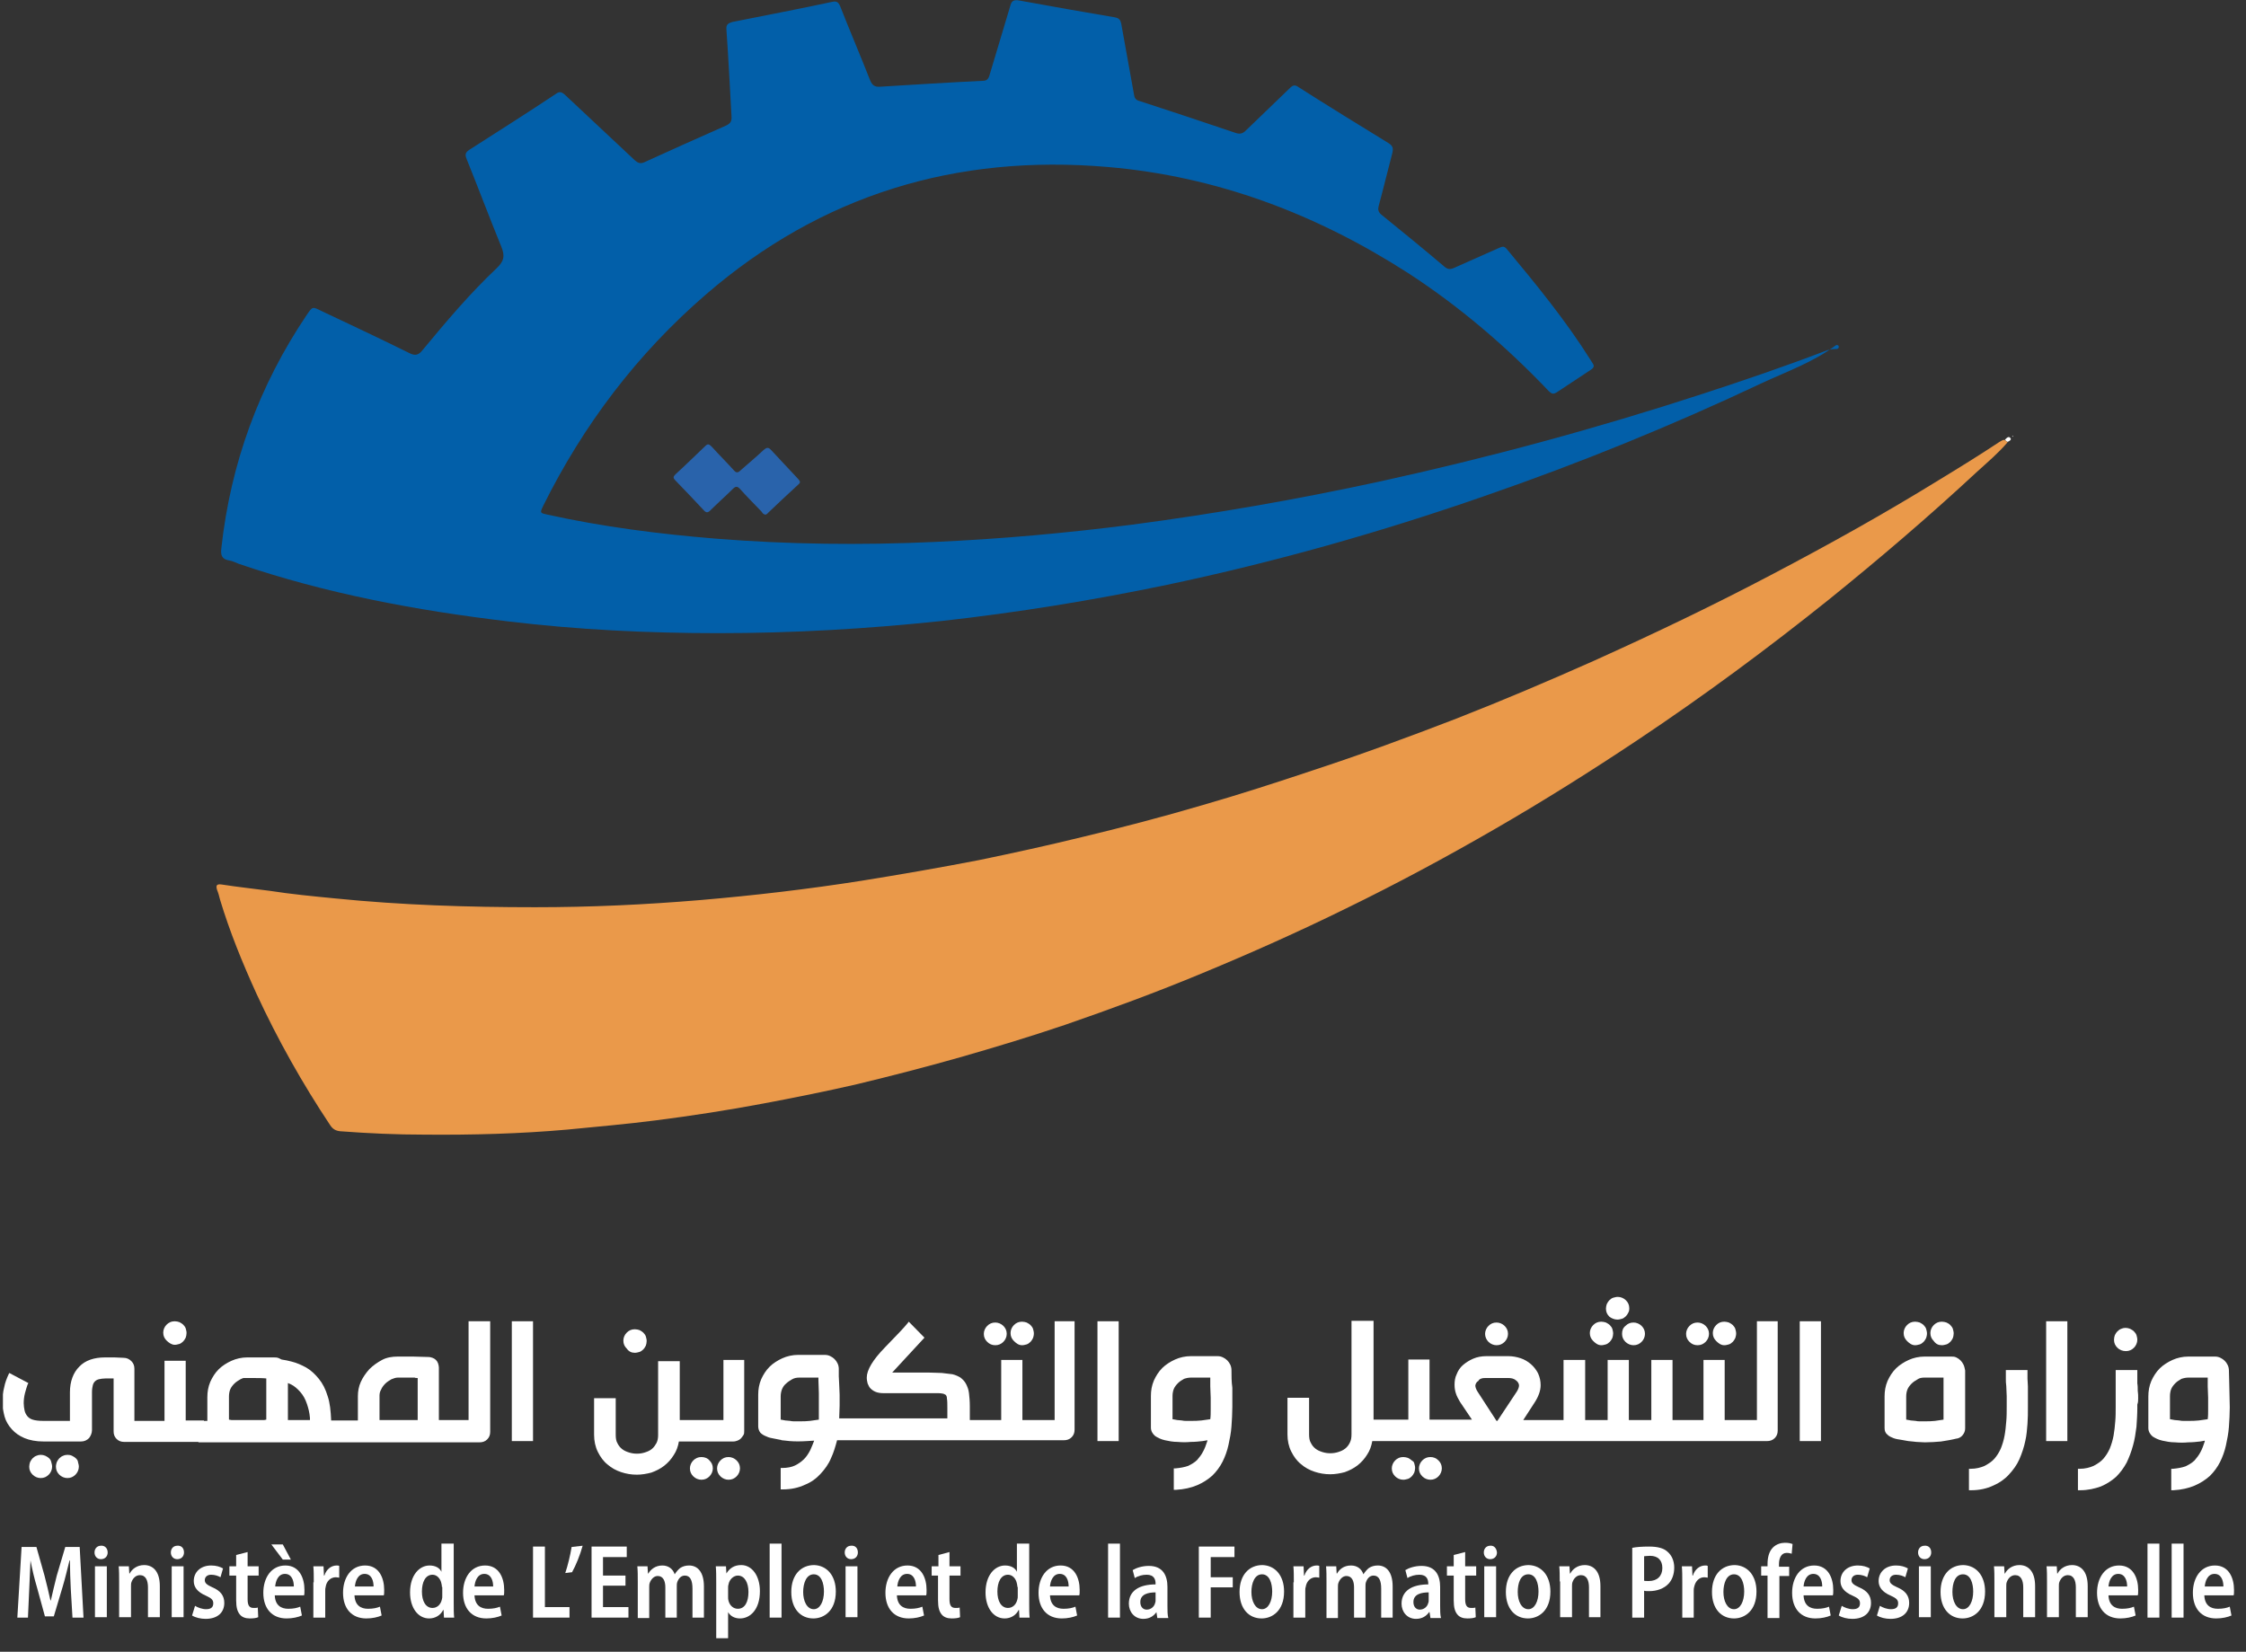
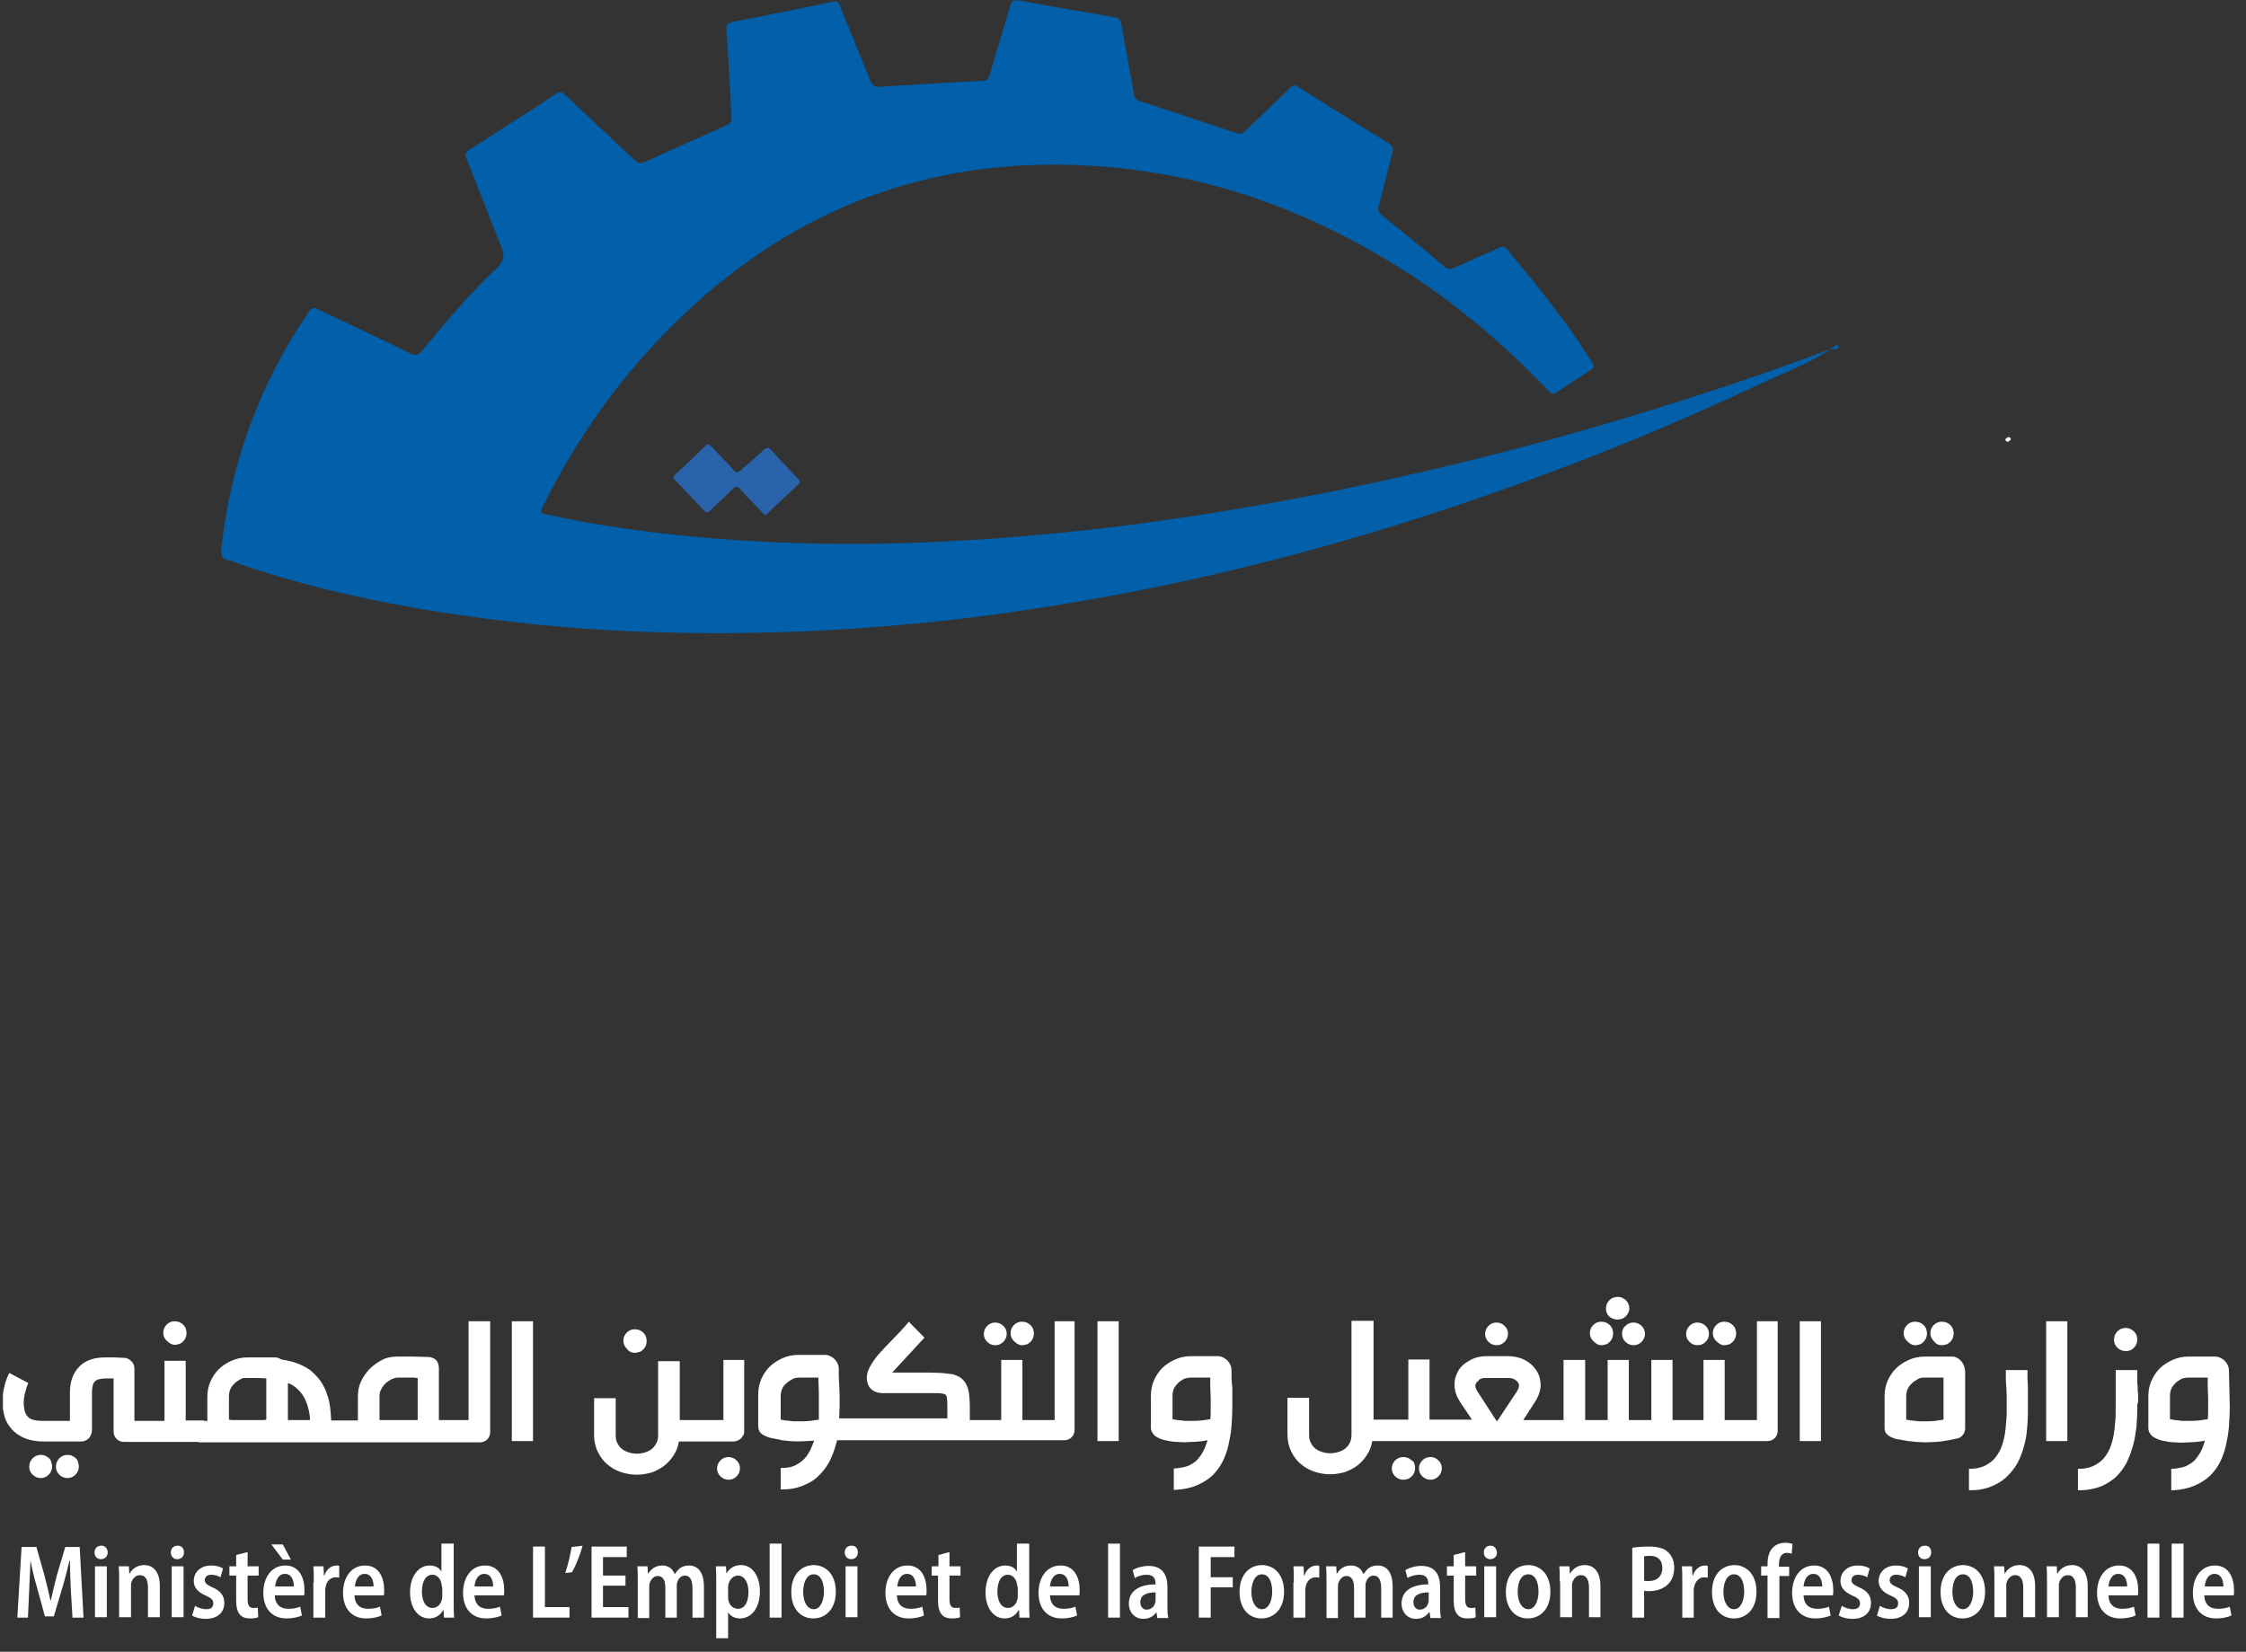
<svg xmlns="http://www.w3.org/2000/svg" width="155" height="114" viewBox="0 0 155 114" fill="none">
  <rect x="0" y="0" width="155" height="114" fill="#333333" stroke="none" />
  <g clip-path="url(#clip0_255_807)">
    <path d="M49.575 43.699C44.717 43.699 39.888 43.467 35.059 42.887C28.737 42.133 22.503 40.972 16.475 38.913C16.241 38.825 16.036 38.709 15.802 38.68C15.304 38.593 15.216 38.303 15.275 37.839C15.918 31.979 17.879 26.612 21.186 21.709C21.567 21.157 21.567 21.157 22.152 21.448C24.172 22.405 26.22 23.362 28.21 24.349C28.649 24.581 28.884 24.523 29.176 24.146C30.786 22.202 32.425 20.258 34.269 18.517C34.795 18.024 34.854 17.647 34.59 17.009C33.771 15.007 33.01 12.976 32.191 10.945C32.074 10.655 32.132 10.51 32.395 10.336C34.386 9.06 36.405 7.783 38.366 6.478C38.6 6.303 38.746 6.332 38.98 6.536C40.59 8.044 42.2 9.553 43.809 11.061C44.044 11.264 44.219 11.322 44.512 11.177C46.356 10.336 48.229 9.495 50.072 8.682C50.394 8.537 50.511 8.392 50.482 8.015C50.365 6.013 50.277 4.041 50.131 2.039C50.102 1.691 50.248 1.604 50.541 1.517C52.853 1.052 55.165 0.617 57.448 0.124C57.74 0.066 57.857 0.153 57.974 0.414C58.648 2.126 59.379 3.837 60.052 5.549C60.199 5.897 60.374 6.013 60.755 5.984C63.096 5.839 65.437 5.694 67.808 5.578C68.071 5.578 68.188 5.491 68.276 5.23C68.744 3.634 69.242 2.039 69.71 0.443C69.798 0.095 69.915 -0.05 70.354 0.037C72.549 0.443 74.744 0.82 76.939 1.197C77.232 1.255 77.32 1.371 77.378 1.633C77.671 3.257 77.963 4.882 78.256 6.507C78.285 6.739 78.373 6.913 78.636 6.971C80.861 7.696 83.056 8.421 85.28 9.176C85.543 9.263 85.748 9.234 85.953 9.031C86.977 8.044 88.002 7.058 89.026 6.071C89.231 5.868 89.377 5.839 89.611 6.013C91.66 7.319 93.738 8.595 95.816 9.872C96.138 10.075 96.167 10.249 96.079 10.597C95.757 11.816 95.465 13.034 95.143 14.224C95.084 14.456 95.114 14.63 95.318 14.804C96.782 15.993 98.245 17.183 99.679 18.401C99.913 18.604 100.089 18.604 100.352 18.488C101.406 18.024 102.43 17.56 103.484 17.096C103.689 17.009 103.806 16.98 103.981 17.183C106.03 19.649 108.049 22.115 109.747 24.813C109.805 24.9 109.835 24.958 109.893 25.045C110.039 25.248 110.01 25.364 109.805 25.509C109.015 26.031 108.225 26.553 107.435 27.076C107.201 27.221 107.083 27.192 106.879 26.989C103.952 23.913 100.733 21.157 97.162 18.837C90.841 14.775 83.963 12.164 76.442 11.525C65.993 10.626 56.687 13.44 48.726 20.316C43.985 24.407 40.268 29.31 37.488 34.909C37.254 35.402 37.254 35.402 37.781 35.518C41.585 36.359 45.448 36.853 49.341 37.172C54.404 37.578 59.438 37.636 64.501 37.404C69.066 37.201 73.573 36.795 78.11 36.214C83.817 35.46 89.494 34.474 95.114 33.255C102.694 31.602 110.186 29.571 117.561 27.163C120.4 26.234 123.209 25.277 126.019 24.204C126.253 24.117 126.487 24.087 126.721 24.087C126.809 24.087 126.868 24.058 126.897 23.971C126.897 23.942 126.897 23.884 126.868 23.855C126.809 23.797 126.721 23.797 126.663 23.855C125.141 24.987 123.356 25.625 121.658 26.409C115.395 29.368 108.986 31.979 102.43 34.242C95.26 36.737 87.972 38.796 80.539 40.363C75.388 41.437 70.208 42.278 64.998 42.858C59.789 43.409 54.697 43.699 49.575 43.699Z" fill="#025FA9" />
-     <path d="M138.544 30.528C137.901 31.282 137.14 31.921 136.408 32.588C133.13 35.634 129.735 38.535 126.253 41.349C121.98 44.773 117.59 48.022 113.024 51.068C109.805 53.215 106.527 55.275 103.161 57.219C99.796 59.163 96.401 60.99 92.889 62.702C89.64 64.298 86.333 65.777 82.968 67.17C79.836 68.475 76.675 69.636 73.485 70.738C71.085 71.55 68.686 72.276 66.256 72.972C63.915 73.639 61.544 74.249 59.145 74.829C57.008 75.322 54.843 75.757 52.677 76.163C50.218 76.627 47.76 77.005 45.272 77.324C43.253 77.585 41.204 77.759 39.156 77.962C35.878 78.252 32.6 78.339 29.293 78.31C27.361 78.31 25.43 78.223 23.498 78.078C23.176 78.049 22.971 77.933 22.796 77.672C20.864 74.771 19.167 71.754 17.703 68.591C16.738 66.473 15.86 64.327 15.186 62.093C15.128 61.861 15.069 61.629 14.982 61.425C14.894 61.135 14.923 60.99 15.303 61.048C16.416 61.222 17.528 61.338 18.611 61.483C20.103 61.715 21.625 61.861 23.118 62.006C27.712 62.47 32.307 62.615 36.931 62.615C40.736 62.615 44.511 62.441 48.316 62.122C52.062 61.803 55.779 61.367 59.467 60.787C62.159 60.352 64.852 59.888 67.544 59.366C69.944 58.872 72.314 58.35 74.685 57.77C77.465 57.103 80.246 56.377 82.997 55.565C85.514 54.84 88.031 54.028 90.547 53.186C93.913 52.084 97.22 50.865 100.527 49.589C103.717 48.341 106.849 47.007 109.98 45.614C114.166 43.728 118.292 41.756 122.36 39.609C126.223 37.578 130.028 35.46 133.745 33.168C135.179 32.298 136.584 31.427 137.988 30.499C138.105 30.441 138.193 30.354 138.34 30.354C138.427 30.412 138.486 30.47 138.544 30.528Z" fill="#EA994A" />
    <path d="M52.853 35.518C52.677 35.518 52.619 35.402 52.56 35.315C52.063 34.793 51.565 34.3 51.097 33.777C50.892 33.545 50.775 33.545 50.57 33.748C50.072 34.242 49.546 34.706 49.019 35.228C48.843 35.402 48.726 35.402 48.551 35.199C47.907 34.503 47.263 33.835 46.619 33.168C46.443 32.994 46.443 32.907 46.619 32.733C47.321 32.095 47.995 31.427 48.668 30.789C48.843 30.615 48.931 30.644 49.107 30.818C49.604 31.369 50.131 31.892 50.629 32.443C50.804 32.646 50.921 32.646 51.097 32.472C51.624 32.008 52.18 31.544 52.706 31.05C52.911 30.876 53.028 30.847 53.233 31.079C53.848 31.747 54.462 32.385 55.077 33.052C55.194 33.197 55.282 33.284 55.106 33.429C54.404 34.068 53.702 34.735 52.999 35.402C52.97 35.46 52.882 35.489 52.853 35.518Z" fill="#2963AB" />
    <path d="M138.369 30.354C138.457 30.238 138.603 30.093 138.72 30.209C138.867 30.354 138.662 30.441 138.545 30.499C138.486 30.47 138.428 30.412 138.369 30.354Z" fill="white" />
-     <path d="M138.895 30.064C138.895 30.093 138.925 30.093 138.925 30.122L138.895 30.151C138.895 30.122 138.866 30.122 138.866 30.093C138.866 30.093 138.895 30.093 138.895 30.064Z" fill="white" />
    <path d="M4.885 109.672C4.856 109.062 4.826 108.337 4.826 107.699H4.797C4.651 108.279 4.504 108.917 4.329 109.498L3.714 111.557H3.1L2.544 109.527C2.368 108.946 2.222 108.308 2.105 107.699C2.075 108.308 2.046 109.062 2.017 109.701L1.929 111.644H1.197L1.49 106.77H2.514L3.07 108.743C3.217 109.323 3.363 109.904 3.48 110.455H3.509C3.626 109.904 3.773 109.353 3.919 108.743L4.504 106.77H5.499L5.763 111.644H5.002L4.885 109.672Z" fill="white" />
    <path d="M7.431 107.148C7.431 107.409 7.255 107.612 6.962 107.612C6.699 107.612 6.523 107.409 6.523 107.148C6.523 106.887 6.699 106.683 6.962 106.683C7.226 106.654 7.431 106.858 7.431 107.148ZM6.553 108.105H7.372V111.615H6.553V108.105Z" fill="white" />
    <path d="M8.221 109.149C8.221 108.743 8.221 108.424 8.191 108.105H8.894L8.923 108.598H8.952C9.099 108.308 9.45 108.018 9.947 108.018C10.533 108.018 11.03 108.424 11.03 109.469V111.615H10.211V109.556C10.211 109.091 10.065 108.714 9.655 108.714C9.362 108.714 9.157 108.946 9.069 109.207C9.04 109.294 9.04 109.382 9.04 109.498V111.615H8.221V109.149Z" fill="white" />
    <path d="M12.698 107.148C12.698 107.409 12.523 107.612 12.23 107.612C11.967 107.612 11.791 107.409 11.791 107.148C11.791 106.887 11.967 106.683 12.23 106.683C12.523 106.654 12.698 106.858 12.698 107.148ZM11.85 108.105H12.669V111.615H11.85V108.105Z" fill="white" />
    <path d="M13.46 110.832C13.635 110.948 13.957 111.064 14.221 111.064C14.572 111.064 14.718 110.919 14.718 110.658C14.718 110.426 14.601 110.31 14.221 110.136C13.606 109.875 13.372 109.527 13.372 109.12C13.372 108.511 13.84 108.047 14.572 108.047C14.923 108.047 15.187 108.134 15.391 108.25L15.216 108.859C15.069 108.772 14.835 108.685 14.572 108.685C14.279 108.685 14.133 108.859 14.133 109.062C14.133 109.265 14.279 109.382 14.66 109.556C15.216 109.788 15.479 110.136 15.479 110.629C15.479 111.296 15.011 111.731 14.191 111.731C13.84 111.731 13.489 111.644 13.255 111.499L13.46 110.832Z" fill="white" />
    <path d="M17.088 107.119V108.105H17.849V108.743H17.088V110.368C17.088 110.803 17.206 110.977 17.498 110.977C17.615 110.977 17.732 110.977 17.791 110.948L17.82 111.615C17.703 111.673 17.498 111.702 17.235 111.702C16.942 111.702 16.708 111.615 16.562 111.441C16.386 111.238 16.298 110.948 16.298 110.455V108.743H15.83V108.105H16.298V107.322L17.088 107.119Z" fill="white" />
    <path d="M18.962 110.107C18.991 110.803 19.401 111.035 19.899 111.035C20.25 111.035 20.513 110.977 20.718 110.89L20.835 111.499C20.572 111.615 20.191 111.702 19.782 111.702C18.757 111.702 18.172 111.006 18.172 109.933C18.172 108.888 18.728 108.047 19.694 108.047C20.66 108.047 21.011 108.917 21.011 109.73C21.011 109.904 21.011 110.049 20.982 110.107H18.962ZM19.518 106.596L20.074 107.641H19.518L18.728 106.596H19.518ZM20.279 109.498C20.279 109.091 20.133 108.627 19.665 108.627C19.196 108.627 19.021 109.12 18.991 109.498H20.279Z" fill="white" />
    <path d="M21.654 109.207C21.654 108.772 21.654 108.424 21.625 108.105H22.327L22.357 108.743H22.386C22.532 108.279 22.884 108.047 23.235 108.047C23.323 108.047 23.352 108.047 23.41 108.076V108.888C23.352 108.888 23.293 108.859 23.176 108.859C22.825 108.859 22.532 109.12 22.474 109.527C22.445 109.614 22.445 109.701 22.445 109.817V111.644H21.625V109.207H21.654Z" fill="white" />
    <path d="M24.464 110.107C24.493 110.803 24.903 111.035 25.401 111.035C25.752 111.035 26.015 110.977 26.22 110.89L26.337 111.499C26.074 111.615 25.693 111.702 25.284 111.702C24.259 111.702 23.674 111.006 23.674 109.933C23.674 108.888 24.23 108.047 25.196 108.047C26.162 108.047 26.513 108.917 26.513 109.73C26.513 109.904 26.513 110.049 26.483 110.107H24.464ZM25.781 109.498C25.781 109.091 25.635 108.627 25.166 108.627C24.698 108.627 24.523 109.12 24.493 109.498H25.781Z" fill="white" />
    <path d="M31.312 106.538V110.658C31.312 111.006 31.312 111.383 31.342 111.644H30.639L30.61 111.122H30.581C30.405 111.47 30.054 111.702 29.615 111.702C28.854 111.702 28.298 110.977 28.298 109.904C28.298 108.714 28.942 108.047 29.644 108.047C30.054 108.047 30.346 108.221 30.464 108.482V106.538H31.312ZM30.493 109.527C30.493 109.469 30.493 109.382 30.464 109.294C30.405 108.975 30.171 108.685 29.849 108.685C29.351 108.685 29.117 109.207 29.117 109.846C29.117 110.513 29.381 110.977 29.849 110.977C30.142 110.977 30.405 110.774 30.493 110.397C30.522 110.31 30.522 110.252 30.522 110.136V109.527H30.493Z" fill="white" />
    <path d="M32.746 110.107C32.776 110.803 33.185 111.035 33.683 111.035C34.034 111.035 34.297 110.977 34.502 110.89L34.619 111.499C34.356 111.615 33.975 111.702 33.566 111.702C32.541 111.702 31.956 111.006 31.956 109.933C31.956 108.888 32.512 108.047 33.478 108.047C34.444 108.047 34.795 108.917 34.795 109.73C34.795 109.904 34.795 110.049 34.766 110.107H32.746ZM34.034 109.498C34.034 109.091 33.888 108.627 33.419 108.627C32.951 108.627 32.776 109.12 32.746 109.498H34.034Z" fill="white" />
    <path d="M36.785 106.741H37.605V110.919H39.302V111.644H36.785V106.741Z" fill="white" />
    <path d="M40.21 106.683C40.034 107.322 39.741 108.047 39.478 108.511L39.01 108.569C39.185 108.047 39.361 107.322 39.449 106.77L40.21 106.683Z" fill="white" />
    <path d="M43.166 109.44H41.614V110.919H43.37V111.644H40.824V106.741H43.253V107.467H41.614V108.743H43.166V109.44Z" fill="white" />
    <path d="M44.014 109.149C44.014 108.743 44.014 108.424 43.984 108.105H44.687L44.716 108.598H44.745C44.892 108.337 45.214 108.047 45.711 108.047C46.121 108.047 46.443 108.279 46.56 108.656C46.677 108.482 46.794 108.337 46.94 108.221C47.116 108.105 47.321 108.047 47.555 108.047C48.111 108.047 48.579 108.453 48.579 109.498V111.644H47.789V109.643C47.789 109.091 47.643 108.743 47.262 108.743C46.999 108.743 46.823 108.946 46.735 109.207C46.706 109.294 46.706 109.411 46.706 109.498V111.644H45.916V109.556C45.916 109.12 45.77 108.772 45.389 108.772C45.126 108.772 44.921 109.004 44.833 109.265C44.804 109.353 44.804 109.469 44.804 109.556V111.673H44.014V109.149Z" fill="white" />
    <path d="M49.428 109.265C49.428 108.801 49.428 108.424 49.398 108.105H50.101L50.13 108.598C50.364 108.221 50.686 108.018 51.154 108.018C51.886 108.018 52.442 108.743 52.442 109.817C52.442 111.093 51.769 111.702 51.067 111.702C50.686 111.702 50.394 111.528 50.247 111.267V113.066H49.428V109.265ZM50.247 110.223C50.247 110.31 50.247 110.397 50.276 110.484C50.364 110.832 50.628 111.035 50.92 111.035C51.418 111.035 51.652 110.542 51.652 109.875C51.652 109.236 51.389 108.743 50.92 108.743C50.628 108.743 50.335 109.004 50.276 109.352C50.247 109.44 50.247 109.498 50.247 109.585V110.223Z" fill="white" />
    <path d="M53.935 106.538H53.115V111.644H53.935V106.538Z" fill="white" />
    <path d="M57.681 109.846C57.681 111.18 56.862 111.702 56.13 111.702C55.252 111.702 54.608 111.035 54.608 109.875C54.608 108.685 55.282 108.018 56.189 108.018C57.067 108.047 57.681 108.743 57.681 109.846ZM55.428 109.875C55.428 110.513 55.691 111.064 56.16 111.064C56.599 111.064 56.862 110.513 56.862 109.846C56.862 109.294 56.686 108.656 56.16 108.656C55.633 108.656 55.428 109.294 55.428 109.875Z" fill="white" />
    <path d="M59.203 107.148C59.203 107.409 59.028 107.612 58.735 107.612C58.471 107.612 58.296 107.409 58.296 107.148C58.296 106.887 58.471 106.683 58.735 106.683C59.028 106.654 59.203 106.858 59.203 107.148ZM58.354 108.105H59.174V111.615H58.354V108.105Z" fill="white" />
    <path d="M61.896 110.107C61.925 110.803 62.335 111.035 62.832 111.035C63.183 111.035 63.447 110.977 63.652 110.89L63.769 111.499C63.505 111.615 63.125 111.702 62.715 111.702C61.691 111.702 61.105 111.006 61.105 109.933C61.105 108.888 61.661 108.047 62.627 108.047C63.593 108.047 63.944 108.917 63.944 109.73C63.944 109.904 63.944 110.049 63.915 110.107H61.896ZM63.213 109.498C63.213 109.091 63.066 108.627 62.598 108.627C62.13 108.627 61.954 109.12 61.925 109.498H63.213Z" fill="white" />
    <path d="M65.525 107.119V108.105H66.286V108.743H65.525V110.368C65.525 110.803 65.642 110.977 65.935 110.977C66.052 110.977 66.169 110.977 66.228 110.948L66.257 111.615C66.14 111.673 65.935 111.702 65.671 111.702C65.379 111.702 65.145 111.615 64.998 111.441C64.823 111.238 64.735 110.948 64.735 110.455V108.743H64.296V108.105H64.764V107.322L65.525 107.119Z" fill="white" />
    <path d="M71.027 106.538V110.658C71.027 111.006 71.027 111.383 71.056 111.644H70.354L70.325 111.122H70.296C70.12 111.47 69.769 111.702 69.33 111.702C68.569 111.702 68.013 110.977 68.013 109.904C68.013 108.714 68.657 108.047 69.359 108.047C69.769 108.047 70.061 108.221 70.178 108.482V106.538H71.027ZM70.208 109.527C70.208 109.469 70.208 109.382 70.178 109.294C70.12 108.975 69.886 108.685 69.564 108.685C69.066 108.685 68.832 109.207 68.832 109.846C68.832 110.513 69.096 110.977 69.564 110.977C69.856 110.977 70.12 110.774 70.208 110.397C70.237 110.31 70.237 110.252 70.237 110.136V109.527H70.208Z" fill="white" />
    <path d="M72.461 110.107C72.49 110.803 72.9 111.035 73.398 111.035C73.749 111.035 74.012 110.977 74.217 110.89L74.334 111.499C74.071 111.615 73.69 111.702 73.281 111.702C72.256 111.702 71.671 111.006 71.671 109.933C71.671 108.888 72.227 108.047 73.193 108.047C74.159 108.047 74.51 108.917 74.51 109.73C74.51 109.904 74.51 110.049 74.481 110.107H72.461ZM73.749 109.498C73.749 109.091 73.603 108.627 73.134 108.627C72.666 108.627 72.49 109.12 72.461 109.498H73.749Z" fill="white" />
    <path d="M77.29 106.538H76.471V111.644H77.29V106.538Z" fill="white" />
    <path d="M79.865 111.644L79.807 111.267C79.602 111.557 79.309 111.731 78.899 111.731C78.285 111.731 77.904 111.238 77.904 110.687C77.904 109.788 78.636 109.353 79.748 109.353V109.294C79.748 109.033 79.66 108.685 79.133 108.685C78.841 108.685 78.519 108.772 78.314 108.917L78.168 108.366C78.402 108.221 78.812 108.076 79.28 108.076C80.275 108.076 80.567 108.772 80.567 109.527V110.832C80.567 111.151 80.567 111.441 80.626 111.673H79.865V111.644ZM79.748 109.904C79.251 109.904 78.695 110.02 78.695 110.571C78.695 110.919 78.899 111.093 79.133 111.093C79.426 111.093 79.66 110.89 79.719 110.629C79.748 110.571 79.748 110.513 79.748 110.426V109.904Z" fill="white" />
    <path d="M82.733 106.741H85.192V107.467H83.553V108.859H85.075V109.556H83.553V111.644H82.733V106.741Z" fill="white" />
    <path d="M88.616 109.846C88.616 111.18 87.796 111.702 87.065 111.702C86.187 111.702 85.543 111.035 85.543 109.875C85.543 108.685 86.216 108.018 87.123 108.018C88.001 108.047 88.616 108.743 88.616 109.846ZM86.362 109.875C86.362 110.513 86.626 111.064 87.094 111.064C87.533 111.064 87.796 110.513 87.796 109.846C87.796 109.294 87.621 108.656 87.094 108.656C86.567 108.656 86.362 109.294 86.362 109.875Z" fill="white" />
    <path d="M89.289 109.207C89.289 108.772 89.289 108.424 89.26 108.105H89.962L89.991 108.743H90.021C90.167 108.279 90.518 108.047 90.869 108.047C90.957 108.047 90.987 108.047 91.045 108.076V108.888C90.987 108.888 90.928 108.859 90.811 108.859C90.46 108.859 90.167 109.12 90.109 109.527C90.079 109.614 90.079 109.701 90.079 109.817V111.644H89.26V109.207H89.289Z" fill="white" />
    <path d="M91.543 109.149C91.543 108.743 91.543 108.424 91.514 108.105H92.216L92.245 108.598H92.275C92.421 108.337 92.714 108.047 93.24 108.047C93.65 108.047 93.972 108.279 94.089 108.656C94.206 108.482 94.323 108.337 94.47 108.221C94.645 108.105 94.85 108.047 95.084 108.047C95.64 108.047 96.109 108.453 96.109 109.498V111.644H95.318V109.643C95.318 109.091 95.172 108.743 94.791 108.743C94.528 108.743 94.353 108.946 94.265 109.207C94.235 109.294 94.235 109.411 94.235 109.498V111.644H93.445V109.556C93.445 109.12 93.299 108.772 92.918 108.772C92.655 108.772 92.45 109.004 92.362 109.265C92.333 109.353 92.333 109.469 92.333 109.556V111.673H91.543V109.149Z" fill="white" />
    <path d="M98.713 111.644L98.654 111.267H98.625C98.42 111.557 98.127 111.731 97.718 111.731C97.103 111.731 96.723 111.238 96.723 110.687C96.723 109.788 97.454 109.353 98.566 109.353V109.294C98.566 109.033 98.479 108.685 97.952 108.685C97.659 108.685 97.337 108.772 97.132 108.917L96.986 108.366C97.22 108.221 97.63 108.076 98.098 108.076C99.093 108.076 99.386 108.772 99.386 109.527V110.832C99.386 111.151 99.386 111.441 99.444 111.673H98.713V111.644ZM98.596 109.904C98.098 109.904 97.542 110.02 97.542 110.571C97.542 110.919 97.747 111.093 97.981 111.093C98.274 111.093 98.508 110.89 98.566 110.629C98.596 110.571 98.596 110.513 98.596 110.426V109.904Z" fill="white" />
    <path d="M101.113 107.119V108.105H101.874V108.743H101.113V110.368C101.113 110.803 101.23 110.977 101.523 110.977C101.64 110.977 101.757 110.977 101.815 110.948L101.845 111.615C101.728 111.673 101.523 111.702 101.259 111.702C100.967 111.702 100.732 111.615 100.586 111.441C100.411 111.238 100.323 110.948 100.323 110.455V108.743H99.855V108.105H100.323V107.322L101.113 107.119Z" fill="white" />
    <path d="M103.308 107.148C103.308 107.409 103.132 107.612 102.839 107.612C102.576 107.612 102.4 107.409 102.4 107.148C102.4 106.887 102.576 106.683 102.839 106.683C103.103 106.654 103.278 106.858 103.308 107.148ZM102.43 108.105H103.249V111.615H102.43V108.105Z" fill="white" />
    <path d="M106.995 109.846C106.995 111.18 106.175 111.702 105.444 111.702C104.566 111.702 103.922 111.035 103.922 109.875C103.922 108.685 104.595 108.018 105.502 108.018C106.38 108.047 106.995 108.743 106.995 109.846ZM104.741 109.875C104.741 110.513 105.005 111.064 105.473 111.064C105.912 111.064 106.175 110.513 106.175 109.846C106.175 109.294 106 108.656 105.473 108.656C104.917 108.656 104.741 109.294 104.741 109.875Z" fill="white" />
    <path d="M107.639 109.149C107.639 108.743 107.639 108.424 107.609 108.105H108.312L108.341 108.598H108.37C108.517 108.308 108.868 108.018 109.365 108.018C109.951 108.018 110.448 108.424 110.448 109.469V111.615H109.658V109.556C109.658 109.091 109.512 108.714 109.102 108.714C108.809 108.714 108.604 108.946 108.517 109.207C108.487 109.294 108.487 109.382 108.487 109.498V111.615H107.668V109.149H107.639Z" fill="white" />
    <path d="M112.644 106.828C112.936 106.77 113.317 106.741 113.814 106.741C114.4 106.741 114.839 106.858 115.102 107.119C115.365 107.351 115.541 107.728 115.541 108.192C115.541 108.656 115.395 109.033 115.16 109.294C114.839 109.643 114.341 109.817 113.814 109.817C113.668 109.817 113.551 109.817 113.463 109.788V111.644H112.644V106.828ZM113.434 109.091C113.522 109.12 113.639 109.12 113.785 109.12C114.37 109.12 114.721 108.772 114.721 108.221C114.721 107.699 114.429 107.38 113.873 107.38C113.668 107.38 113.522 107.409 113.463 107.409V109.091H113.434Z" fill="white" />
    <path d="M116.097 109.207C116.097 108.772 116.097 108.424 116.067 108.105H116.77L116.799 108.743H116.828C116.975 108.279 117.326 108.047 117.677 108.047C117.765 108.047 117.794 108.047 117.853 108.076V108.888C117.794 108.888 117.736 108.859 117.619 108.859C117.267 108.859 117.004 109.12 116.916 109.527C116.887 109.614 116.887 109.701 116.887 109.817V111.644H116.097V109.207Z" fill="white" />
    <path d="M121.218 109.846C121.218 111.18 120.399 111.702 119.667 111.702C118.789 111.702 118.146 111.035 118.146 109.875C118.146 108.685 118.819 108.018 119.726 108.018C120.604 108.047 121.218 108.743 121.218 109.846ZM118.936 109.875C118.936 110.513 119.199 111.064 119.667 111.064C120.106 111.064 120.37 110.513 120.37 109.846C120.37 109.294 120.194 108.656 119.667 108.656C119.141 108.656 118.936 109.294 118.936 109.875Z" fill="white" />
    <path d="M121.98 111.644V108.743H121.541V108.105H121.98V107.96C121.98 107.525 122.068 107.09 122.36 106.799C122.595 106.567 122.917 106.48 123.18 106.48C123.414 106.48 123.56 106.509 123.707 106.567L123.648 107.235C123.56 107.206 123.443 107.177 123.297 107.177C122.917 107.177 122.77 107.554 122.77 107.96V108.134H123.473V108.772H122.799V111.673H121.98V111.644Z" fill="white" />
    <path d="M124.467 110.107C124.496 110.803 124.906 111.035 125.403 111.035C125.755 111.035 126.018 110.977 126.223 110.89L126.34 111.499C126.077 111.615 125.696 111.702 125.286 111.702C124.262 111.702 123.677 111.006 123.677 109.933C123.677 108.888 124.233 108.047 125.199 108.047C126.164 108.047 126.516 108.917 126.516 109.73C126.516 109.904 126.516 110.049 126.486 110.107H124.467ZM125.755 109.498C125.755 109.091 125.608 108.627 125.14 108.627C124.672 108.627 124.496 109.12 124.467 109.498H125.755Z" fill="white" />
    <path d="M127.101 110.832C127.277 110.948 127.599 111.064 127.862 111.064C128.213 111.064 128.36 110.919 128.36 110.658C128.36 110.426 128.243 110.31 127.862 110.136C127.248 109.875 127.014 109.527 127.014 109.12C127.014 108.511 127.482 108.047 128.213 108.047C128.565 108.047 128.828 108.134 129.033 108.25L128.857 108.859C128.711 108.772 128.477 108.685 128.213 108.685C127.921 108.685 127.774 108.859 127.774 109.062C127.774 109.265 127.921 109.382 128.301 109.556C128.857 109.788 129.121 110.136 129.121 110.629C129.121 111.296 128.652 111.731 127.833 111.731C127.482 111.731 127.131 111.644 126.896 111.499L127.101 110.832Z" fill="white" />
    <path d="M129.735 110.832C129.911 110.948 130.233 111.064 130.496 111.064C130.847 111.064 130.994 110.919 130.994 110.658C130.994 110.426 130.877 110.31 130.496 110.136C129.881 109.875 129.647 109.527 129.647 109.12C129.647 108.511 130.116 108.047 130.847 108.047C131.198 108.047 131.462 108.134 131.667 108.25L131.491 108.859C131.345 108.772 131.111 108.685 130.847 108.685C130.555 108.685 130.408 108.859 130.408 109.062C130.408 109.265 130.555 109.382 130.935 109.556C131.491 109.788 131.755 110.136 131.755 110.629C131.755 111.296 131.286 111.731 130.467 111.731C130.116 111.731 129.764 111.644 129.53 111.499L129.735 110.832Z" fill="white" />
    <path d="M133.276 107.148C133.276 107.409 133.101 107.612 132.808 107.612C132.545 107.612 132.369 107.409 132.369 107.148C132.369 106.887 132.545 106.683 132.808 106.683C133.101 106.654 133.276 106.858 133.276 107.148ZM132.428 108.105H133.247V111.615H132.428V108.105Z" fill="white" />
    <path d="M136.993 109.846C136.993 111.18 136.173 111.702 135.442 111.702C134.564 111.702 133.92 111.035 133.92 109.875C133.92 108.685 134.593 108.018 135.5 108.018C136.378 108.047 136.993 108.743 136.993 109.846ZM134.739 109.875C134.739 110.513 135.003 111.064 135.471 111.064C135.91 111.064 136.173 110.513 136.173 109.846C136.173 109.294 135.998 108.656 135.471 108.656C134.915 108.656 134.739 109.294 134.739 109.875Z" fill="white" />
    <path d="M137.637 109.149C137.637 108.743 137.637 108.424 137.607 108.105H138.31L138.339 108.598H138.368C138.515 108.308 138.866 108.018 139.363 108.018C139.949 108.018 140.446 108.424 140.446 109.469V111.615H139.627V109.556C139.627 109.091 139.48 108.714 139.071 108.714C138.778 108.714 138.573 108.946 138.485 109.207C138.456 109.294 138.456 109.382 138.456 109.498V111.615H137.637V109.149Z" fill="white" />
    <path d="M141.267 109.149C141.267 108.743 141.267 108.424 141.237 108.105H141.94L141.969 108.598H141.998C142.145 108.308 142.496 108.018 142.993 108.018C143.579 108.018 144.076 108.424 144.076 109.469V111.615H143.257V109.556C143.257 109.091 143.11 108.714 142.701 108.714C142.408 108.714 142.203 108.946 142.115 109.207C142.086 109.294 142.086 109.382 142.086 109.498V111.615H141.267V109.149Z" fill="white" />
    <path d="M145.51 110.107C145.539 110.803 145.949 111.035 146.446 111.035C146.798 111.035 147.061 110.977 147.266 110.89L147.383 111.499C147.12 111.615 146.739 111.702 146.329 111.702C145.305 111.702 144.72 111.006 144.72 109.933C144.72 108.888 145.276 108.047 146.242 108.047C147.207 108.047 147.559 108.917 147.559 109.73C147.559 109.904 147.559 110.049 147.529 110.107H145.51ZM146.798 109.498C146.798 109.091 146.651 108.627 146.183 108.627C145.715 108.627 145.539 109.12 145.51 109.498H146.798Z" fill="white" />
    <path d="M149.022 106.538H148.202V111.644H149.022V106.538Z" fill="white" />
    <path d="M150.69 106.538H149.87V111.644H150.69V106.538Z" fill="white" />
    <path d="M152.124 110.107C152.153 110.803 152.563 111.035 153.061 111.035C153.412 111.035 153.675 110.977 153.88 110.89L153.997 111.499C153.734 111.615 153.353 111.702 152.944 111.702C151.919 111.702 151.334 111.006 151.334 109.933C151.334 108.888 151.89 108.047 152.856 108.047C153.822 108.047 154.173 108.917 154.173 109.73C154.173 109.904 154.173 110.049 154.144 110.107H152.124ZM153.441 109.498C153.441 109.091 153.295 108.627 152.827 108.627C152.358 108.627 152.183 109.12 152.153 109.498H153.441Z" fill="white" />
    <path d="M5.236 100.649C5.177 100.591 5.09 100.533 4.972 100.475C4.797 100.388 4.533 100.388 4.358 100.475C4.27 100.504 4.182 100.562 4.094 100.649C4.036 100.707 3.977 100.794 3.919 100.91C3.89 100.997 3.86 101.113 3.86 101.229C3.86 101.461 3.948 101.635 4.094 101.78C4.241 101.926 4.446 102.013 4.651 102.013C4.885 102.013 5.06 101.926 5.207 101.78C5.353 101.635 5.441 101.432 5.441 101.229C5.441 101.113 5.411 101.026 5.382 100.91C5.382 100.823 5.324 100.736 5.236 100.649Z" fill="white" />
    <path d="M3.392 100.649C3.334 100.591 3.246 100.533 3.129 100.475C2.924 100.388 2.69 100.388 2.514 100.475C2.426 100.504 2.339 100.562 2.251 100.649C2.192 100.707 2.134 100.794 2.075 100.91C2.046 100.997 2.017 101.113 2.017 101.229C2.017 101.461 2.104 101.635 2.251 101.78C2.397 101.926 2.602 102.013 2.807 102.013C3.041 102.013 3.217 101.926 3.363 101.78C3.509 101.635 3.597 101.432 3.597 101.229C3.597 101.113 3.568 101.026 3.538 100.91C3.509 100.794 3.48 100.736 3.392 100.649Z" fill="white" />
    <path d="M12.055 92.816C12.172 92.816 12.26 92.787 12.377 92.758C12.465 92.729 12.552 92.671 12.64 92.584C12.699 92.526 12.757 92.439 12.816 92.323C12.845 92.236 12.874 92.12 12.874 92.004C12.874 91.888 12.845 91.8 12.816 91.684C12.787 91.597 12.728 91.51 12.64 91.423C12.582 91.365 12.494 91.307 12.377 91.249C12.289 91.22 12.172 91.191 12.055 91.191C11.821 91.191 11.645 91.278 11.499 91.423C11.352 91.568 11.265 91.772 11.265 91.975C11.265 92.207 11.352 92.381 11.499 92.526C11.645 92.671 11.85 92.816 12.055 92.816Z" fill="white" />
-     <path d="M33.8 91.191H32.337V98.009H31.342H30.99H30.288V94.383C30.288 94.296 30.259 94.18 30.23 94.092C30.2 94.005 30.142 93.918 30.083 93.86C30.025 93.802 29.937 93.744 29.849 93.715C29.761 93.686 29.673 93.657 29.556 93.657C29.205 93.657 28.854 93.628 28.503 93.628H27.449C27.069 93.628 26.688 93.686 26.366 93.86C26.044 94.034 25.752 94.237 25.488 94.499C25.254 94.76 25.049 95.05 24.903 95.369C24.757 95.688 24.698 96.036 24.698 96.355V98.038H23.908H23.557H22.854C22.825 97.371 22.767 96.82 22.62 96.384C22.474 95.891 22.269 95.485 22.006 95.166C21.742 94.847 21.479 94.586 21.128 94.383C20.806 94.209 20.484 94.063 20.133 93.976C19.898 93.918 19.664 93.86 19.43 93.831C19.372 93.802 19.313 93.773 19.255 93.744C19.137 93.686 19.02 93.686 18.903 93.686H17.06C16.679 93.686 16.299 93.773 15.977 93.918C15.655 94.063 15.333 94.266 15.099 94.499C14.835 94.76 14.66 95.05 14.513 95.369C14.367 95.717 14.309 96.065 14.309 96.442V98.067H14.074V98.038H12.816V93.918H11.353V98.067H10.358H9.948H9.275V94.47C9.275 94.266 9.216 94.092 9.07 93.947C8.924 93.802 8.748 93.715 8.543 93.715C8.338 93.715 8.104 93.686 7.899 93.686H7.255C6.494 93.686 5.88 93.889 5.47 94.325C5.06 94.731 4.826 95.34 4.826 96.094V98.067H2.982C2.69 98.067 2.426 98.038 2.251 97.98C2.075 97.922 1.958 97.835 1.87 97.719C1.783 97.603 1.724 97.487 1.695 97.342C1.665 97.197 1.636 97.023 1.636 96.849C1.636 96.616 1.665 96.384 1.724 96.152C1.783 95.92 1.841 95.746 1.9 95.572L1.958 95.456L0.641 94.76L0.583 94.876C0.466 95.137 0.348 95.427 0.29 95.746C0.202 96.065 0.173 96.442 0.173 96.79C0.173 97.11 0.231 97.458 0.319 97.777C0.407 98.096 0.583 98.386 0.817 98.647C1.051 98.908 1.344 99.111 1.695 99.257C2.046 99.402 2.485 99.489 3.012 99.489H5.587C5.821 99.489 5.997 99.402 6.143 99.257C6.26 99.111 6.348 98.908 6.348 98.705V96.065C6.348 95.891 6.377 95.717 6.407 95.601C6.436 95.485 6.494 95.398 6.553 95.34C6.611 95.282 6.699 95.224 6.816 95.195C6.933 95.166 7.109 95.137 7.285 95.137H7.841V98.792C7.841 98.995 7.899 99.169 8.046 99.314C8.192 99.46 8.367 99.518 8.572 99.518H9.948H10.094H10.358C10.914 99.518 11.47 99.518 12.026 99.518C12.582 99.518 13.138 99.518 13.694 99.518V99.547H23.586H23.908H31.02H31.371H33.098C33.303 99.547 33.478 99.489 33.624 99.344C33.771 99.198 33.829 99.024 33.829 98.821C33.829 98.792 33.829 98.763 33.829 98.734V91.191H33.8ZM28.825 95.108V98.009H26.191V96.326C26.191 96.181 26.22 96.036 26.308 95.891C26.366 95.746 26.483 95.601 26.6 95.485C26.718 95.369 26.864 95.282 27.01 95.195C27.157 95.137 27.303 95.079 27.449 95.079H27.508C27.537 95.079 27.596 95.079 27.713 95.079H27.947C28.035 95.079 28.152 95.079 28.269 95.079C28.386 95.079 28.503 95.079 28.62 95.079C28.649 95.108 28.737 95.108 28.825 95.108ZM21.391 98.009H19.869V95.456C19.928 95.485 20.015 95.514 20.074 95.543C20.308 95.659 20.513 95.833 20.718 96.065C20.923 96.297 21.069 96.558 21.186 96.907C21.274 97.168 21.362 97.487 21.391 97.864V98.009ZM16.796 95.108H16.913C16.972 95.108 17.06 95.108 17.118 95.108C17.177 95.108 17.265 95.108 17.323 95.108C17.762 95.108 18.113 95.108 18.377 95.137V97.98C18.318 97.98 18.289 98.009 18.23 98.009H15.977C15.918 98.009 15.86 97.98 15.801 97.98V96.384C15.801 96.21 15.83 96.036 15.889 95.891C15.947 95.746 16.064 95.601 16.182 95.485C16.299 95.369 16.445 95.282 16.591 95.195C16.65 95.166 16.708 95.137 16.796 95.108Z" fill="white" />
+     <path d="M33.8 91.191H32.337V98.009H31.342H30.99H30.288V94.383C30.288 94.296 30.259 94.18 30.23 94.092C30.2 94.005 30.142 93.918 30.083 93.86C30.025 93.802 29.937 93.744 29.849 93.715C29.761 93.686 29.673 93.657 29.556 93.657C29.205 93.657 28.854 93.628 28.503 93.628H27.449C27.069 93.628 26.688 93.686 26.366 93.86C26.044 94.034 25.752 94.237 25.488 94.499C25.254 94.76 25.049 95.05 24.903 95.369C24.757 95.688 24.698 96.036 24.698 96.355V98.038H23.908H23.557H22.854C22.825 97.371 22.767 96.82 22.62 96.384C22.474 95.891 22.269 95.485 22.006 95.166C21.742 94.847 21.479 94.586 21.128 94.383C20.806 94.209 20.484 94.063 20.133 93.976C19.898 93.918 19.664 93.86 19.43 93.831C19.372 93.802 19.313 93.773 19.255 93.744C19.137 93.686 19.02 93.686 18.903 93.686H17.06C16.679 93.686 16.299 93.773 15.977 93.918C15.655 94.063 15.333 94.266 15.099 94.499C14.835 94.76 14.66 95.05 14.513 95.369C14.367 95.717 14.309 96.065 14.309 96.442V98.067H14.074V98.038H12.816V93.918H11.353V98.067H10.358H9.948H9.275V94.47C9.275 94.266 9.216 94.092 9.07 93.947C8.924 93.802 8.748 93.715 8.543 93.715C8.338 93.715 8.104 93.686 7.899 93.686H7.255C6.494 93.686 5.88 93.889 5.47 94.325C5.06 94.731 4.826 95.34 4.826 96.094V98.067H2.982C2.69 98.067 2.426 98.038 2.251 97.98C2.075 97.922 1.958 97.835 1.87 97.719C1.783 97.603 1.724 97.487 1.695 97.342C1.665 97.197 1.636 97.023 1.636 96.849C1.636 96.616 1.665 96.384 1.724 96.152C1.783 95.92 1.841 95.746 1.9 95.572L1.958 95.456L0.641 94.76L0.583 94.876C0.466 95.137 0.348 95.427 0.29 95.746C0.202 96.065 0.173 96.442 0.173 96.79C0.173 97.11 0.231 97.458 0.319 97.777C0.407 98.096 0.583 98.386 0.817 98.647C1.051 98.908 1.344 99.111 1.695 99.257C2.046 99.402 2.485 99.489 3.012 99.489H5.587C5.821 99.489 5.997 99.402 6.143 99.257C6.26 99.111 6.348 98.908 6.348 98.705V96.065C6.348 95.891 6.377 95.717 6.407 95.601C6.436 95.485 6.494 95.398 6.553 95.34C6.611 95.282 6.699 95.224 6.816 95.195C6.933 95.166 7.109 95.137 7.285 95.137H7.841V98.792C7.841 98.995 7.899 99.169 8.046 99.314C8.192 99.46 8.367 99.518 8.572 99.518H10.094H10.358C10.914 99.518 11.47 99.518 12.026 99.518C12.582 99.518 13.138 99.518 13.694 99.518V99.547H23.586H23.908H31.02H31.371H33.098C33.303 99.547 33.478 99.489 33.624 99.344C33.771 99.198 33.829 99.024 33.829 98.821C33.829 98.792 33.829 98.763 33.829 98.734V91.191H33.8ZM28.825 95.108V98.009H26.191V96.326C26.191 96.181 26.22 96.036 26.308 95.891C26.366 95.746 26.483 95.601 26.6 95.485C26.718 95.369 26.864 95.282 27.01 95.195C27.157 95.137 27.303 95.079 27.449 95.079H27.508C27.537 95.079 27.596 95.079 27.713 95.079H27.947C28.035 95.079 28.152 95.079 28.269 95.079C28.386 95.079 28.503 95.079 28.62 95.079C28.649 95.108 28.737 95.108 28.825 95.108ZM21.391 98.009H19.869V95.456C19.928 95.485 20.015 95.514 20.074 95.543C20.308 95.659 20.513 95.833 20.718 96.065C20.923 96.297 21.069 96.558 21.186 96.907C21.274 97.168 21.362 97.487 21.391 97.864V98.009ZM16.796 95.108H16.913C16.972 95.108 17.06 95.108 17.118 95.108C17.177 95.108 17.265 95.108 17.323 95.108C17.762 95.108 18.113 95.108 18.377 95.137V97.98C18.318 97.98 18.289 98.009 18.23 98.009H15.977C15.918 98.009 15.86 97.98 15.801 97.98V96.384C15.801 96.21 15.83 96.036 15.889 95.891C15.947 95.746 16.064 95.601 16.182 95.485C16.299 95.369 16.445 95.282 16.591 95.195C16.65 95.166 16.708 95.137 16.796 95.108Z" fill="white" />
    <path d="M36.785 91.191H35.321V99.46H36.785V91.191Z" fill="white" />
    <path d="M43.809 93.367C43.926 93.367 44.014 93.338 44.131 93.309C44.218 93.28 44.306 93.222 44.394 93.135C44.453 93.077 44.511 92.99 44.57 92.874C44.599 92.787 44.628 92.671 44.628 92.555C44.628 92.439 44.599 92.352 44.57 92.236C44.54 92.149 44.482 92.062 44.394 91.975C44.336 91.917 44.248 91.859 44.131 91.8C44.043 91.772 43.926 91.743 43.809 91.743C43.575 91.743 43.399 91.829 43.253 91.975C43.106 92.12 43.019 92.323 43.019 92.526C43.019 92.758 43.106 92.932 43.253 93.077C43.399 93.28 43.575 93.367 43.809 93.367Z" fill="white" />
    <path d="M51.389 93.86H49.925V98.009H47.994H47.613H46.911V93.947H45.418V99.024C45.418 99.257 45.389 99.43 45.301 99.605C45.213 99.75 45.126 99.895 44.979 100.011C44.833 100.127 44.687 100.185 44.511 100.243C44.16 100.359 43.75 100.359 43.399 100.243C43.223 100.185 43.077 100.127 42.931 100.011C42.784 99.895 42.697 99.779 42.609 99.605C42.521 99.46 42.492 99.257 42.492 99.024V96.5H40.999V99.024C40.999 99.46 41.087 99.866 41.262 100.214C41.438 100.562 41.643 100.852 41.936 101.084C42.199 101.316 42.521 101.49 42.872 101.606C43.223 101.722 43.575 101.78 43.955 101.78C44.277 101.78 44.628 101.722 44.95 101.635C45.272 101.519 45.565 101.374 45.828 101.171C46.091 100.968 46.325 100.707 46.501 100.417C46.677 100.156 46.794 99.837 46.852 99.489H47.584H47.935H50.598C50.715 99.489 50.803 99.46 50.891 99.43C50.979 99.401 51.067 99.344 51.125 99.285C51.184 99.228 51.242 99.14 51.301 99.053C51.359 98.966 51.359 98.879 51.359 98.763C51.359 98.734 51.359 98.705 51.359 98.676V93.86H51.389Z" fill="white" />
-     <path d="M48.404 100.562C48.169 100.562 47.994 100.649 47.847 100.794C47.701 100.939 47.613 101.142 47.613 101.345C47.613 101.577 47.701 101.751 47.847 101.897C47.994 102.042 48.199 102.129 48.404 102.129C48.638 102.129 48.813 102.042 48.959 101.897C49.106 101.751 49.194 101.548 49.194 101.345C49.194 101.113 49.106 100.939 48.959 100.794C48.843 100.649 48.638 100.562 48.404 100.562Z" fill="white" />
    <path d="M50.276 100.562C50.042 100.562 49.867 100.649 49.721 100.794C49.574 100.939 49.486 101.142 49.486 101.345C49.486 101.577 49.574 101.751 49.721 101.897C49.867 102.042 50.072 102.129 50.276 102.129C50.511 102.129 50.686 102.042 50.833 101.897C50.979 101.751 51.067 101.548 51.067 101.345C51.067 101.113 50.979 100.939 50.833 100.794C50.686 100.649 50.481 100.562 50.276 100.562Z" fill="white" />
    <path d="M68.686 92.845C68.92 92.845 69.095 92.758 69.242 92.613C69.388 92.468 69.476 92.265 69.476 92.062C69.476 91.829 69.388 91.656 69.242 91.51C69.095 91.365 68.891 91.278 68.686 91.278C68.452 91.278 68.276 91.365 68.13 91.51C67.983 91.656 67.895 91.859 67.895 92.062C67.895 92.294 67.983 92.468 68.13 92.613C68.276 92.758 68.452 92.845 68.686 92.845Z" fill="white" />
    <path d="M70.529 92.845C70.647 92.845 70.734 92.816 70.851 92.787C70.939 92.758 71.027 92.7 71.115 92.613C71.173 92.555 71.232 92.468 71.29 92.352C71.32 92.265 71.349 92.149 71.349 92.033C71.349 91.917 71.32 91.829 71.29 91.713C71.261 91.626 71.203 91.539 71.115 91.452C71.056 91.394 70.968 91.336 70.851 91.278C70.764 91.249 70.647 91.22 70.529 91.22C70.295 91.22 70.12 91.307 69.973 91.452C69.827 91.597 69.739 91.8 69.739 92.004C69.739 92.236 69.827 92.41 69.973 92.555C70.12 92.7 70.295 92.845 70.529 92.845Z" fill="white" />
    <path d="M74.246 91.191H72.782V98.009H71.817H71.465H70.558V93.86H69.095V98.009H68.1H67.719H66.929V97.052C66.929 96.704 66.9 96.413 66.871 96.152C66.841 95.891 66.754 95.688 66.666 95.514C66.578 95.34 66.432 95.195 66.285 95.079C66.139 94.992 65.963 94.905 65.729 94.847C65.524 94.818 65.29 94.789 64.998 94.76C64.734 94.76 64.412 94.731 64.061 94.731H61.573L63.798 92.323L62.715 91.22L62.627 91.336C62.422 91.597 61.895 92.149 61.076 92.99C60.227 93.86 59.817 94.557 59.817 95.079C59.817 95.224 59.847 95.369 59.876 95.485C59.934 95.63 59.993 95.746 60.081 95.833C60.169 95.92 60.286 96.007 60.432 96.065C60.578 96.123 60.754 96.152 60.929 96.152C61.515 96.152 62.13 96.152 62.715 96.152C63.3 96.152 63.915 96.152 64.5 96.152C64.734 96.152 64.91 96.152 65.027 96.181C65.115 96.181 65.202 96.239 65.261 96.268C65.32 96.326 65.349 96.413 65.349 96.529C65.378 96.674 65.378 96.907 65.378 97.168V97.893H59.027H58.647H57.915V97.864C57.915 97.574 57.944 97.313 57.944 97.023C57.944 96.761 57.944 96.5 57.944 96.268C57.944 96.036 57.915 95.775 57.915 95.572C57.915 95.369 57.886 95.166 57.886 94.992C57.886 94.818 57.886 94.615 57.886 94.47C57.886 94.353 57.857 94.209 57.798 94.092C57.739 93.976 57.681 93.889 57.593 93.802C57.505 93.715 57.418 93.657 57.3 93.599C57.183 93.541 57.066 93.512 56.92 93.512H55.076C54.696 93.512 54.315 93.599 53.993 93.744C53.672 93.889 53.349 94.092 53.115 94.325C52.852 94.586 52.676 94.876 52.53 95.195C52.384 95.543 52.325 95.891 52.325 96.268V98.444C52.325 98.618 52.384 98.763 52.471 98.879C52.559 98.966 52.676 99.053 52.823 99.111C52.94 99.169 53.086 99.228 53.262 99.257C53.408 99.285 53.554 99.314 53.701 99.344C53.759 99.344 53.788 99.373 53.847 99.373C53.876 99.373 53.906 99.373 53.935 99.402C54.14 99.431 54.315 99.431 54.491 99.46C54.871 99.489 55.252 99.489 55.691 99.46C55.837 99.46 56.013 99.431 56.188 99.431C56.101 99.663 56.013 99.866 55.925 100.069C55.808 100.301 55.662 100.533 55.486 100.707C55.31 100.881 55.105 101.026 54.871 101.142C54.637 101.258 54.315 101.316 53.993 101.316H53.876V102.796H54.023C54.608 102.796 55.105 102.68 55.544 102.477C55.983 102.303 56.335 102.042 56.627 101.722C56.92 101.403 57.183 101.055 57.359 100.62C57.535 100.243 57.652 99.837 57.769 99.402H58.676H59.056H67.632H68.012H71.378H71.729H73.426C73.631 99.402 73.807 99.344 73.953 99.198C74.099 99.053 74.158 98.879 74.158 98.676C74.158 98.647 74.158 98.618 74.158 98.589V91.191H74.246ZM55.164 95.079H56.481C56.481 95.108 56.481 95.108 56.481 95.137C56.481 95.166 56.481 95.195 56.481 95.224V95.282C56.481 95.543 56.51 95.833 56.51 96.152C56.51 96.471 56.51 96.761 56.51 97.052C56.51 97.197 56.51 97.371 56.51 97.574C56.51 97.719 56.51 97.864 56.51 97.98C56.305 98.009 56.101 98.038 55.896 98.067C55.662 98.096 55.427 98.096 55.193 98.096H55.105C54.988 98.096 54.901 98.096 54.813 98.096C54.725 98.096 54.637 98.096 54.52 98.067C54.432 98.067 54.315 98.038 54.198 98.038C54.11 98.009 53.993 98.009 53.876 97.98V96.384C53.876 96.21 53.906 96.036 53.964 95.891C54.023 95.746 54.11 95.601 54.257 95.485C54.374 95.369 54.52 95.282 54.666 95.195C54.813 95.108 54.988 95.079 55.164 95.079Z" fill="white" />
    <path d="M77.202 91.191H75.738V99.46H77.202V91.191Z" fill="white" />
    <path d="M84.986 94.557C84.986 94.441 84.957 94.296 84.899 94.18C84.84 94.063 84.781 93.976 84.694 93.889C84.606 93.802 84.518 93.744 84.401 93.686C84.284 93.628 84.167 93.599 84.021 93.599H82.177C81.796 93.599 81.416 93.686 81.094 93.831C80.772 93.976 80.45 94.18 80.216 94.412C79.953 94.673 79.777 94.963 79.631 95.282C79.484 95.63 79.426 95.978 79.426 96.355V98.531C79.426 98.763 79.543 98.966 79.718 99.111C79.894 99.228 80.128 99.344 80.392 99.402C80.655 99.46 80.948 99.518 81.27 99.518C81.591 99.547 81.884 99.547 82.177 99.518C82.469 99.518 82.733 99.489 82.996 99.46C83.113 99.431 83.23 99.431 83.318 99.402V99.46C83.23 99.721 83.143 99.982 83.025 100.185C82.909 100.417 82.762 100.591 82.616 100.765C82.44 100.939 82.235 101.055 82.001 101.171C81.767 101.258 81.445 101.316 81.123 101.345H81.006V102.825H81.153C81.709 102.796 82.206 102.68 82.616 102.506C83.026 102.332 83.377 102.1 83.669 101.839C83.962 101.548 84.196 101.229 84.372 100.881C84.547 100.533 84.694 100.127 84.781 99.721C84.869 99.314 84.957 98.879 84.986 98.444C85.016 98.009 85.045 97.545 85.045 97.11C85.045 96.674 85.045 96.21 85.045 95.775C84.986 95.369 84.986 94.963 84.986 94.557ZM82.206 95.079H83.523C83.523 95.282 83.523 95.485 83.523 95.688C83.523 95.949 83.552 96.21 83.552 96.471C83.552 96.733 83.552 97.023 83.552 97.284C83.552 97.516 83.552 97.748 83.523 97.951C83.318 97.98 83.113 98.009 82.909 98.038C82.674 98.067 82.44 98.067 82.206 98.067H82.148C82.031 98.067 81.943 98.067 81.855 98.067C81.767 98.067 81.679 98.067 81.562 98.038C81.474 98.038 81.357 98.009 81.24 98.009C81.153 97.98 81.035 97.98 80.918 97.951V96.355C80.918 96.181 80.948 96.007 81.006 95.862C81.065 95.717 81.182 95.572 81.299 95.456C81.416 95.34 81.562 95.253 81.709 95.166C81.884 95.108 82.031 95.079 82.206 95.079Z" fill="white" />
    <path d="M98.713 100.562C98.479 100.562 98.303 100.649 98.157 100.794C98.011 100.939 97.923 101.142 97.923 101.345C97.923 101.577 98.011 101.751 98.157 101.897C98.303 102.042 98.508 102.129 98.713 102.129C98.947 102.129 99.123 102.042 99.269 101.897C99.415 101.751 99.503 101.548 99.503 101.345C99.503 101.113 99.415 100.939 99.269 100.794C99.123 100.649 98.947 100.562 98.713 100.562Z" fill="white" />
    <path d="M97.425 100.794C97.367 100.736 97.279 100.678 97.162 100.62C97.074 100.591 96.957 100.562 96.84 100.562C96.606 100.562 96.43 100.649 96.284 100.794C96.138 100.939 96.05 101.142 96.05 101.345C96.05 101.577 96.138 101.751 96.284 101.897C96.43 102.042 96.635 102.129 96.84 102.129C96.957 102.129 97.045 102.1 97.162 102.071C97.25 102.042 97.338 101.984 97.425 101.897C97.484 101.839 97.542 101.751 97.601 101.635C97.63 101.548 97.659 101.432 97.659 101.316C97.659 101.2 97.63 101.113 97.601 100.997C97.572 100.881 97.513 100.852 97.425 100.794Z" fill="white" />
    <path d="M103.278 92.845C103.513 92.845 103.688 92.758 103.835 92.613C103.981 92.468 104.069 92.265 104.069 92.062C104.069 91.829 103.981 91.656 103.835 91.51C103.688 91.365 103.483 91.278 103.278 91.278C103.044 91.278 102.869 91.365 102.722 91.51C102.576 91.656 102.488 91.859 102.488 92.062C102.488 92.265 102.576 92.468 102.722 92.613C102.869 92.758 103.074 92.845 103.278 92.845Z" fill="white" />
    <path d="M111.941 92.062C111.941 92.294 112.029 92.468 112.176 92.613C112.322 92.758 112.527 92.845 112.732 92.845C112.966 92.845 113.141 92.758 113.288 92.613C113.434 92.468 113.522 92.265 113.522 92.062C113.522 91.829 113.434 91.656 113.288 91.51C113.141 91.365 112.936 91.278 112.732 91.278C112.497 91.278 112.322 91.365 112.176 91.51C112 91.656 111.941 91.829 111.941 92.062Z" fill="white" />
    <path d="M111.619 91.075C111.736 91.075 111.824 91.046 111.941 91.017C112.029 90.988 112.117 90.93 112.205 90.843C112.263 90.785 112.322 90.698 112.38 90.582C112.439 90.466 112.439 90.379 112.439 90.292C112.439 90.06 112.351 89.886 112.205 89.741C112.058 89.596 111.853 89.509 111.649 89.509C111.531 89.509 111.444 89.538 111.327 89.567C111.239 89.596 111.151 89.654 111.063 89.741C111.005 89.799 110.946 89.886 110.888 90.002C110.858 90.089 110.829 90.205 110.829 90.321C110.829 90.553 110.917 90.727 111.063 90.872C111.21 90.988 111.414 91.075 111.619 91.075Z" fill="white" />
    <path d="M110.507 92.845C110.624 92.845 110.712 92.816 110.829 92.787C110.917 92.758 111.005 92.7 111.092 92.613C111.151 92.555 111.209 92.468 111.268 92.352C111.297 92.265 111.326 92.149 111.326 92.033C111.326 91.917 111.297 91.829 111.268 91.713C111.239 91.626 111.18 91.539 111.092 91.452C111.034 91.394 110.946 91.336 110.829 91.278C110.741 91.249 110.624 91.22 110.507 91.22C110.273 91.22 110.097 91.307 109.951 91.452C109.805 91.597 109.717 91.8 109.717 92.004C109.717 92.236 109.805 92.41 109.951 92.555C110.097 92.7 110.273 92.845 110.507 92.845Z" fill="white" />
    <path d="M118.994 92.845C119.111 92.845 119.199 92.816 119.316 92.787C119.404 92.758 119.492 92.7 119.58 92.613C119.638 92.555 119.697 92.468 119.755 92.352C119.784 92.265 119.814 92.149 119.814 92.033C119.814 91.917 119.784 91.829 119.755 91.713C119.726 91.626 119.667 91.539 119.58 91.452C119.521 91.394 119.433 91.336 119.316 91.278C119.228 91.249 119.111 91.22 118.994 91.22C118.76 91.22 118.585 91.307 118.438 91.452C118.292 91.597 118.204 91.8 118.204 92.004C118.204 92.236 118.292 92.41 118.438 92.555C118.585 92.7 118.76 92.845 118.994 92.845Z" fill="white" />
    <path d="M117.151 92.845C117.385 92.845 117.56 92.758 117.707 92.613C117.853 92.468 117.941 92.265 117.941 92.062C117.941 91.829 117.853 91.656 117.707 91.51C117.56 91.365 117.355 91.278 117.151 91.278C116.916 91.278 116.741 91.365 116.594 91.51C116.448 91.656 116.36 91.859 116.36 92.062C116.36 92.294 116.448 92.468 116.594 92.613C116.741 92.758 116.916 92.845 117.151 92.845Z" fill="white" />
    <path d="M122.711 91.191H121.248V98.009H120.282H119.901H119.023V93.86H117.56V98.009H116.536H116.155H115.424V93.86H113.96V98.009H112.409V93.86H110.946V98.009H109.395V93.86H107.902V98.009H107.141H106.731H105.122L105.912 96.79C106.175 96.384 106.322 95.978 106.322 95.601C106.322 95.311 106.263 95.05 106.146 94.789C106.029 94.557 105.853 94.325 105.649 94.15C105.444 93.976 105.21 93.831 104.946 93.744C104.683 93.657 104.39 93.599 104.097 93.599H102.576C102.254 93.599 101.932 93.657 101.668 93.773C101.405 93.889 101.171 94.034 100.966 94.209C100.761 94.382 100.615 94.615 100.527 94.847C100.41 95.079 100.381 95.34 100.381 95.572C100.381 95.775 100.41 95.978 100.468 96.152C100.527 96.355 100.644 96.558 100.761 96.761L101.581 97.98H99.912H99.59H98.654V93.831H97.191V97.98H96.078H95.786H94.791V91.162H93.269V98.995C93.269 99.228 93.24 99.401 93.152 99.576C93.064 99.75 92.976 99.866 92.83 99.982C92.683 100.098 92.537 100.156 92.362 100.214C92.01 100.33 91.601 100.33 91.249 100.214C91.074 100.156 90.927 100.098 90.781 99.982C90.635 99.866 90.547 99.75 90.459 99.576C90.371 99.431 90.342 99.228 90.342 98.995V96.471H88.85V98.995C88.85 99.431 88.937 99.837 89.113 100.185C89.289 100.533 89.493 100.823 89.786 101.055C90.049 101.287 90.371 101.461 90.723 101.577C91.074 101.693 91.425 101.751 91.805 101.751C92.127 101.751 92.479 101.693 92.801 101.606C93.123 101.49 93.415 101.345 93.679 101.142C93.942 100.939 94.176 100.678 94.352 100.388C94.527 100.127 94.644 99.808 94.703 99.46H95.727H96.02H99.561H99.883H106.731H107.112H116.155H116.536H119.901H120.253H121.95C122.155 99.46 122.33 99.401 122.477 99.257C122.623 99.111 122.682 98.937 122.682 98.734C122.682 98.705 122.682 98.676 122.682 98.647V91.191H122.711ZM102.254 95.137C102.341 95.108 102.429 95.108 102.546 95.108H104.068C104.156 95.108 104.244 95.108 104.361 95.137C104.449 95.166 104.536 95.195 104.595 95.253C104.653 95.282 104.712 95.34 104.771 95.427C104.8 95.485 104.829 95.543 104.829 95.63C104.829 95.746 104.771 95.891 104.683 96.036L103.336 98.067H103.278L101.961 96.036C101.873 95.891 101.815 95.746 101.815 95.63C101.815 95.572 101.844 95.514 101.873 95.456C101.902 95.398 101.961 95.34 102.02 95.311C102.078 95.195 102.166 95.166 102.254 95.137Z" fill="white" />
    <path d="M125.667 91.191H124.204V99.46H125.667V91.191Z" fill="white" />
    <path d="M135.501 94.18C135.443 94.063 135.384 93.976 135.296 93.889C135.209 93.802 135.121 93.744 135.004 93.686C134.887 93.628 134.77 93.628 134.652 93.628H132.809C132.428 93.628 132.048 93.715 131.726 93.86C131.404 94.005 131.082 94.209 130.848 94.441C130.584 94.702 130.409 94.992 130.262 95.311C130.116 95.659 130.058 96.007 130.058 96.384V98.56C130.058 98.763 130.116 98.908 130.262 99.024C130.38 99.141 130.526 99.198 130.672 99.257C130.819 99.314 130.994 99.344 131.199 99.373C131.375 99.402 131.55 99.431 131.697 99.46C131.901 99.489 132.077 99.489 132.253 99.518C132.428 99.518 132.633 99.547 132.838 99.547C133.218 99.547 133.599 99.518 133.95 99.489C134.331 99.431 134.682 99.373 135.033 99.285H135.062C135.209 99.257 135.355 99.169 135.443 99.053C135.56 98.908 135.618 98.763 135.618 98.589V94.586C135.589 94.441 135.56 94.296 135.501 94.18ZM132.809 95.079H134.126V97.98C133.921 98.009 133.716 98.038 133.54 98.067C133.306 98.096 133.072 98.096 132.838 98.096H132.779C132.662 98.096 132.575 98.096 132.487 98.096C132.399 98.096 132.311 98.096 132.194 98.067C132.106 98.067 131.989 98.038 131.872 98.038C131.784 98.009 131.667 98.009 131.55 97.98V96.384C131.55 96.21 131.579 96.036 131.638 95.891C131.697 95.746 131.814 95.601 131.931 95.485C132.048 95.369 132.194 95.282 132.34 95.195C132.457 95.108 132.633 95.079 132.809 95.079Z" fill="white" />
    <path d="M132.164 92.845C132.281 92.845 132.369 92.816 132.486 92.787C132.574 92.758 132.662 92.7 132.75 92.613C132.808 92.555 132.867 92.468 132.925 92.352C132.954 92.265 132.984 92.149 132.984 92.033C132.984 91.917 132.954 91.829 132.925 91.713C132.896 91.626 132.837 91.539 132.75 91.452C132.691 91.394 132.603 91.336 132.486 91.278C132.398 91.249 132.281 91.22 132.164 91.22C131.93 91.22 131.754 91.307 131.608 91.452C131.462 91.597 131.374 91.8 131.374 92.004C131.374 92.236 131.462 92.41 131.608 92.555C131.754 92.7 131.93 92.845 132.164 92.845Z" fill="white" />
    <path d="M134.008 92.845C134.125 92.845 134.213 92.816 134.33 92.787C134.418 92.758 134.506 92.7 134.593 92.613C134.652 92.555 134.71 92.468 134.769 92.352C134.798 92.265 134.827 92.149 134.827 92.033C134.827 91.917 134.798 91.829 134.769 91.713C134.74 91.626 134.681 91.539 134.593 91.452C134.506 91.365 134.447 91.336 134.33 91.278C134.242 91.249 134.125 91.22 134.008 91.22C133.774 91.22 133.598 91.307 133.452 91.452C133.306 91.597 133.218 91.8 133.218 92.004C133.218 92.236 133.306 92.41 133.452 92.555C133.598 92.758 133.774 92.845 134.008 92.845Z" fill="white" />
    <path d="M139.949 95.688C139.949 95.485 139.92 95.311 139.92 95.166C139.92 95.021 139.92 94.876 139.92 94.702V94.557H138.427V94.702C138.427 94.847 138.427 95.021 138.427 95.166C138.427 95.311 138.427 95.485 138.456 95.659C138.456 95.891 138.486 96.123 138.486 96.355C138.486 96.587 138.486 96.849 138.486 97.081C138.486 97.429 138.486 97.777 138.456 98.096C138.427 98.444 138.398 98.763 138.339 99.082C138.281 99.401 138.193 99.692 138.076 99.982C137.959 100.243 137.812 100.475 137.637 100.678C137.461 100.881 137.227 101.026 136.964 101.171C136.7 101.287 136.378 101.374 135.998 101.374H135.881V102.854H136.027C136.613 102.854 137.11 102.738 137.549 102.535C137.959 102.361 138.339 102.1 138.632 101.78C138.925 101.461 139.188 101.113 139.364 100.707C139.539 100.301 139.685 99.866 139.773 99.431C139.861 99.053 139.89 98.647 139.92 98.27C139.949 97.893 139.949 97.516 139.949 97.139C139.949 96.877 139.949 96.616 139.949 96.384V95.688Z" fill="white" />
    <path d="M142.671 91.191H141.208V99.46H142.671V91.191Z" fill="white" />
    <path d="M146.71 93.251C146.944 93.251 147.12 93.164 147.266 93.019C147.412 92.874 147.5 92.671 147.5 92.468C147.5 92.352 147.471 92.265 147.442 92.149C147.412 92.062 147.354 91.975 147.266 91.888C147.208 91.829 147.12 91.772 147.003 91.713C146.798 91.626 146.564 91.626 146.388 91.713C146.3 91.743 146.213 91.8 146.125 91.888C146.066 91.946 146.008 92.033 145.949 92.149C145.92 92.236 145.891 92.352 145.891 92.468C145.891 92.7 145.978 92.874 146.125 93.019C146.271 93.164 146.476 93.251 146.71 93.251Z" fill="white" />
    <path d="M147.558 96.5C147.558 96.326 147.558 96.181 147.529 95.978C147.529 95.804 147.529 95.63 147.5 95.485C147.5 95.34 147.5 95.195 147.5 95.079C147.5 94.963 147.5 94.905 147.5 94.876V94.557H146.007V94.702C146.007 94.731 146.007 94.789 146.007 94.934C146.007 95.05 146.007 95.195 146.007 95.369C146.007 95.543 146.007 95.717 146.007 95.891C146.007 96.094 146.007 96.268 146.007 96.413C146.007 96.587 146.007 96.733 146.007 96.849C146.007 96.965 146.007 97.052 146.007 97.081C146.007 97.429 146.007 97.777 145.978 98.096C145.949 98.444 145.919 98.763 145.861 99.082C145.802 99.401 145.714 99.692 145.597 99.982C145.48 100.243 145.334 100.475 145.158 100.678C144.983 100.881 144.749 101.026 144.485 101.171C144.222 101.287 143.9 101.374 143.519 101.374H143.402V102.854H143.549C144.105 102.854 144.573 102.738 144.983 102.593C145.392 102.419 145.744 102.187 146.036 101.926C146.329 101.635 146.563 101.316 146.768 100.939C146.944 100.562 147.09 100.185 147.207 99.75C147.324 99.344 147.383 98.908 147.441 98.473C147.47 98.038 147.5 97.603 147.5 97.168C147.5 97.139 147.5 97.052 147.5 96.936C147.558 96.79 147.558 96.645 147.558 96.5Z" fill="white" />
    <path d="M153.851 95.804C153.851 95.369 153.821 94.963 153.821 94.586C153.821 94.47 153.792 94.325 153.734 94.209C153.675 94.093 153.617 94.005 153.529 93.918C153.441 93.831 153.353 93.773 153.236 93.715C153.119 93.657 153.002 93.628 152.856 93.628H151.012C150.631 93.628 150.251 93.715 149.929 93.86C149.607 94.005 149.285 94.209 149.051 94.441C148.788 94.702 148.612 94.992 148.466 95.311C148.319 95.659 148.261 96.007 148.261 96.384V98.56C148.261 98.792 148.378 98.995 148.553 99.141C148.729 99.257 148.963 99.373 149.227 99.431C149.49 99.489 149.783 99.547 150.105 99.547C150.426 99.576 150.719 99.576 151.012 99.547C151.304 99.547 151.568 99.518 151.831 99.489C151.948 99.46 152.065 99.46 152.153 99.431V99.489C152.065 99.75 151.978 100.011 151.861 100.214C151.743 100.446 151.597 100.62 151.451 100.794C151.275 100.968 151.07 101.084 150.836 101.2C150.602 101.287 150.28 101.345 149.958 101.374H149.841V102.854H149.987C150.544 102.825 151.041 102.709 151.451 102.535C151.861 102.361 152.212 102.129 152.504 101.868C152.797 101.577 153.031 101.258 153.207 100.91C153.382 100.562 153.529 100.156 153.617 99.75C153.704 99.344 153.792 98.908 153.821 98.473C153.851 98.038 153.88 97.574 153.88 97.139C153.88 96.674 153.851 96.239 153.851 95.804ZM151.041 95.079H152.358C152.358 95.282 152.358 95.485 152.358 95.688C152.358 95.949 152.387 96.21 152.387 96.471C152.387 96.733 152.387 97.023 152.387 97.284C152.387 97.516 152.387 97.748 152.358 97.951C152.153 97.98 151.948 98.009 151.743 98.038C151.509 98.067 151.275 98.067 151.041 98.067H150.983C150.865 98.067 150.778 98.067 150.69 98.067C150.602 98.067 150.514 98.067 150.397 98.038C150.309 98.038 150.192 98.009 150.075 98.009C149.987 97.98 149.87 97.98 149.753 97.951V96.355C149.753 96.181 149.783 96.007 149.841 95.862C149.9 95.717 150.017 95.572 150.134 95.456C150.251 95.34 150.397 95.253 150.544 95.166C150.719 95.108 150.865 95.079 151.041 95.079Z" fill="white" />
  </g>
  <defs>
    <clipPath id="clip0_255_807">
      <rect width="154" height="113" fill="white" transform="translate(0.202 0.037)" />
    </clipPath>
  </defs>
</svg>